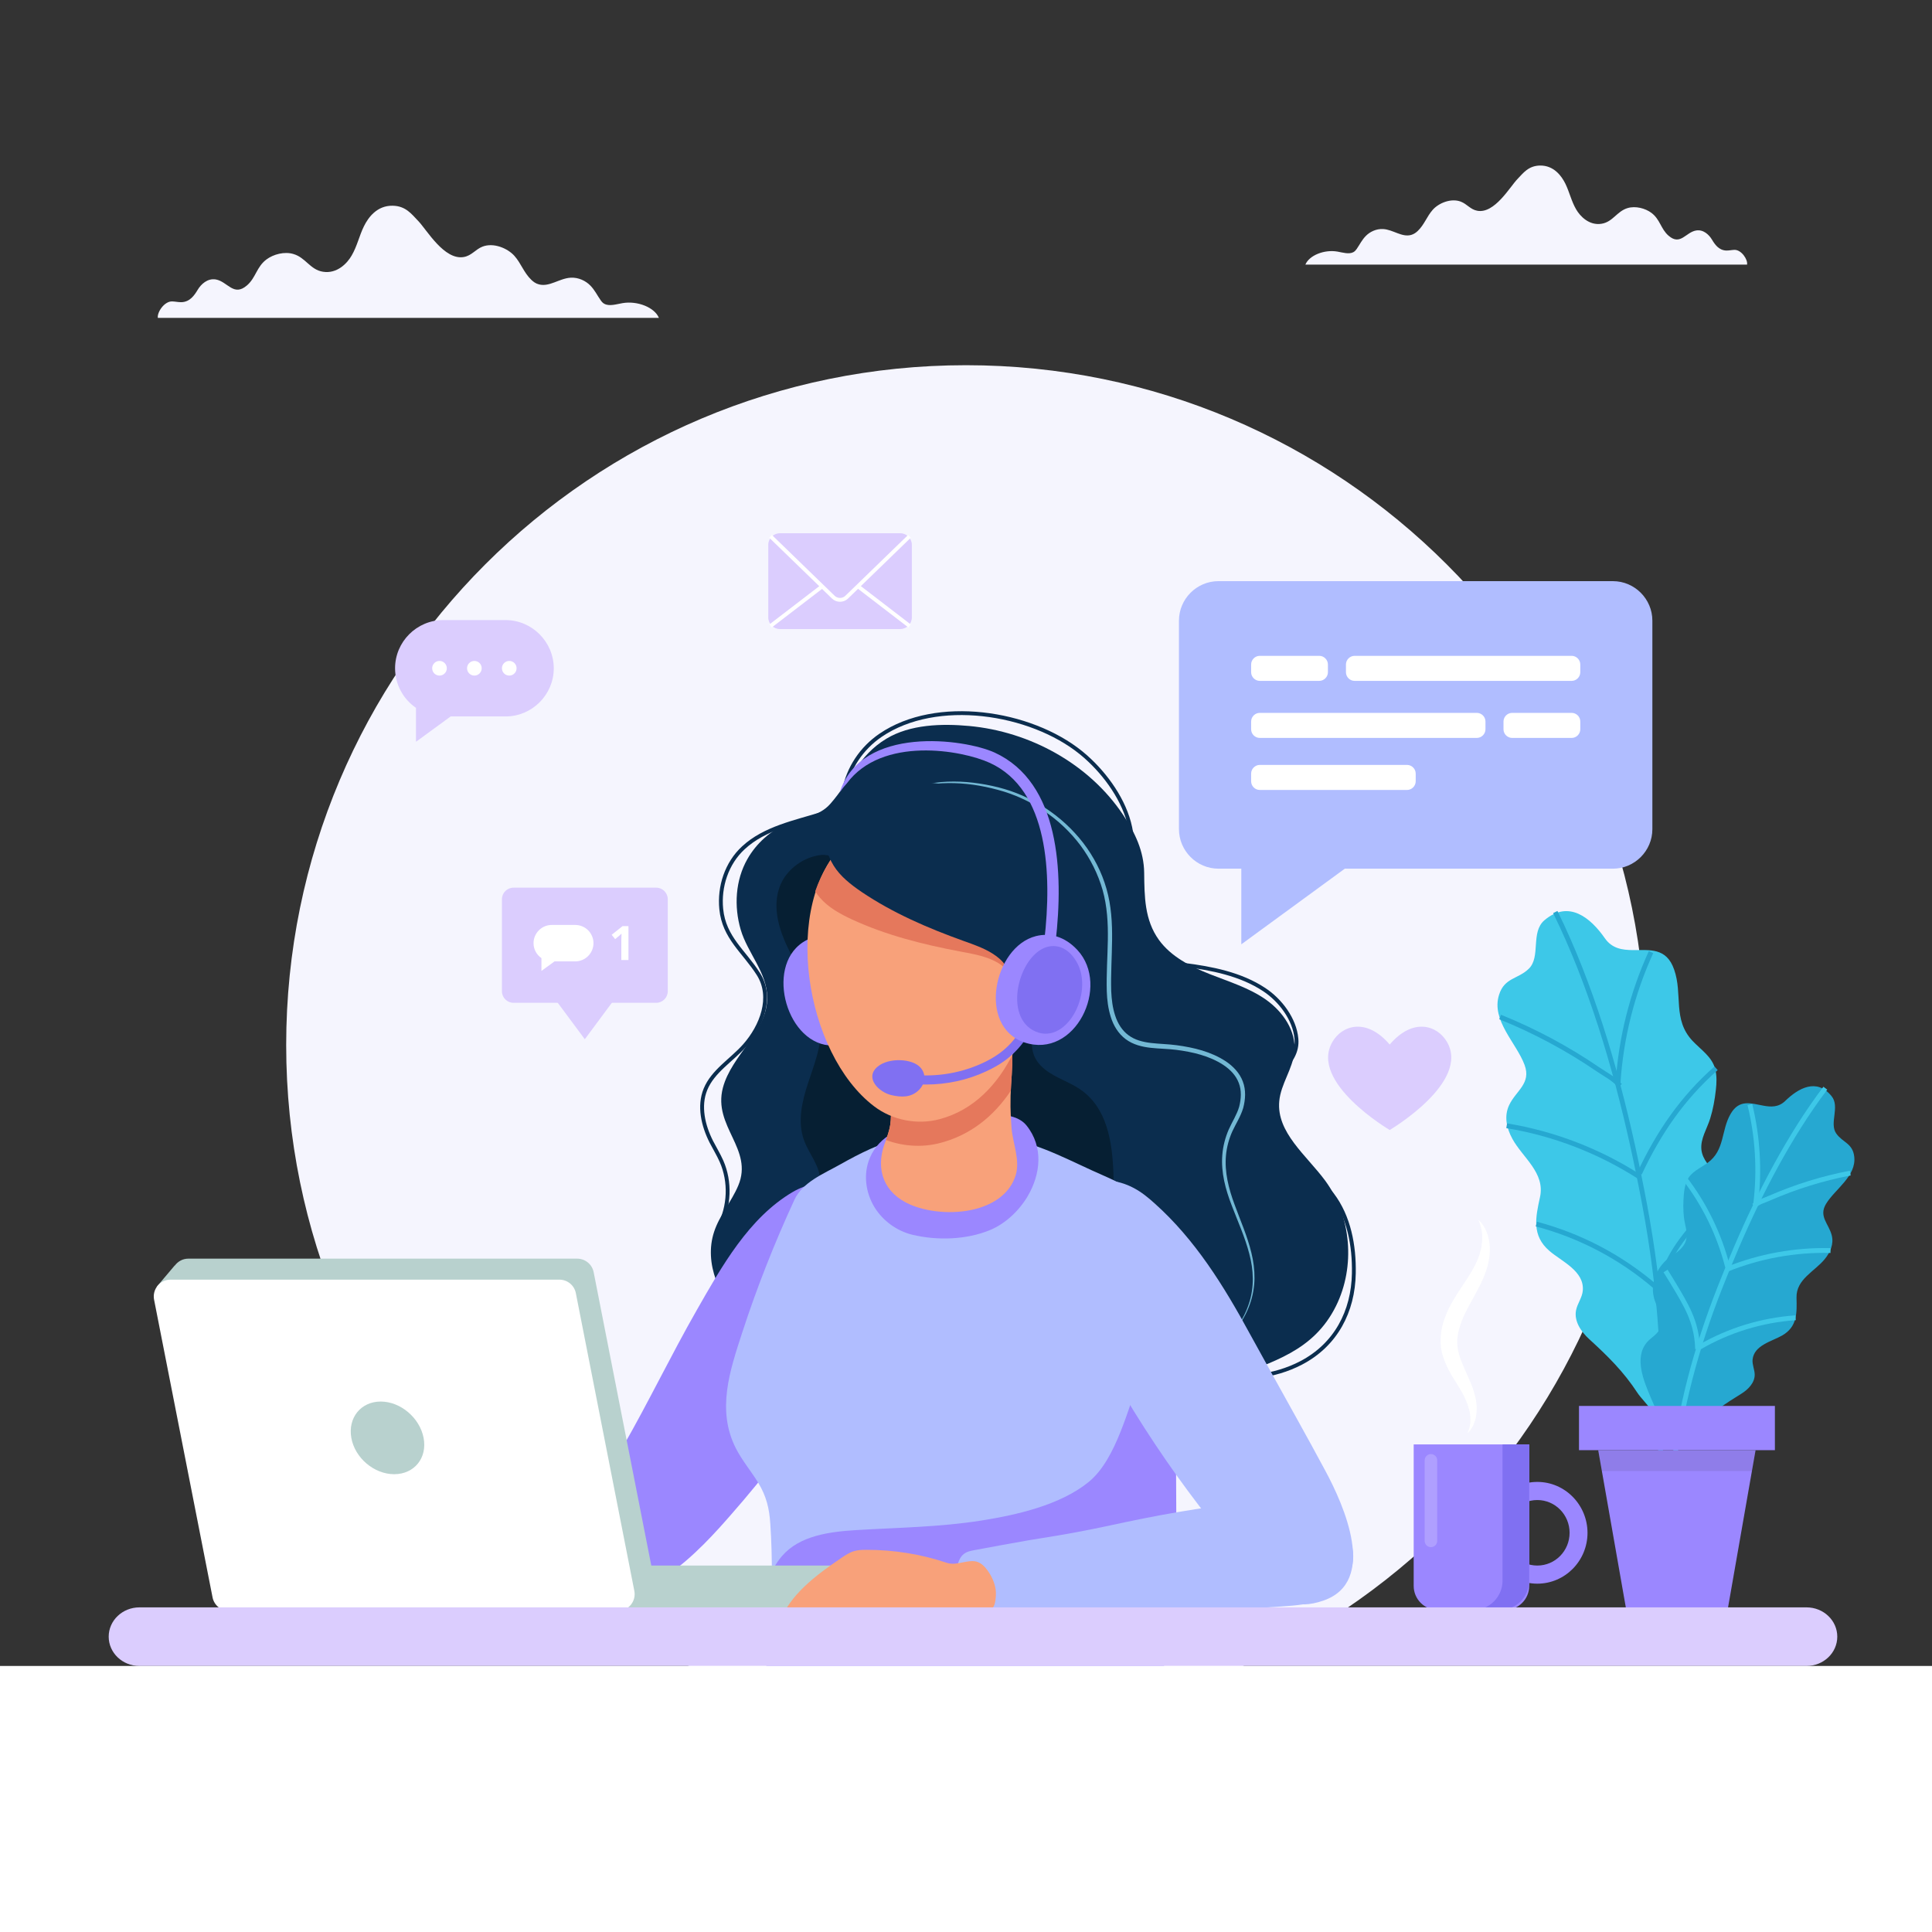
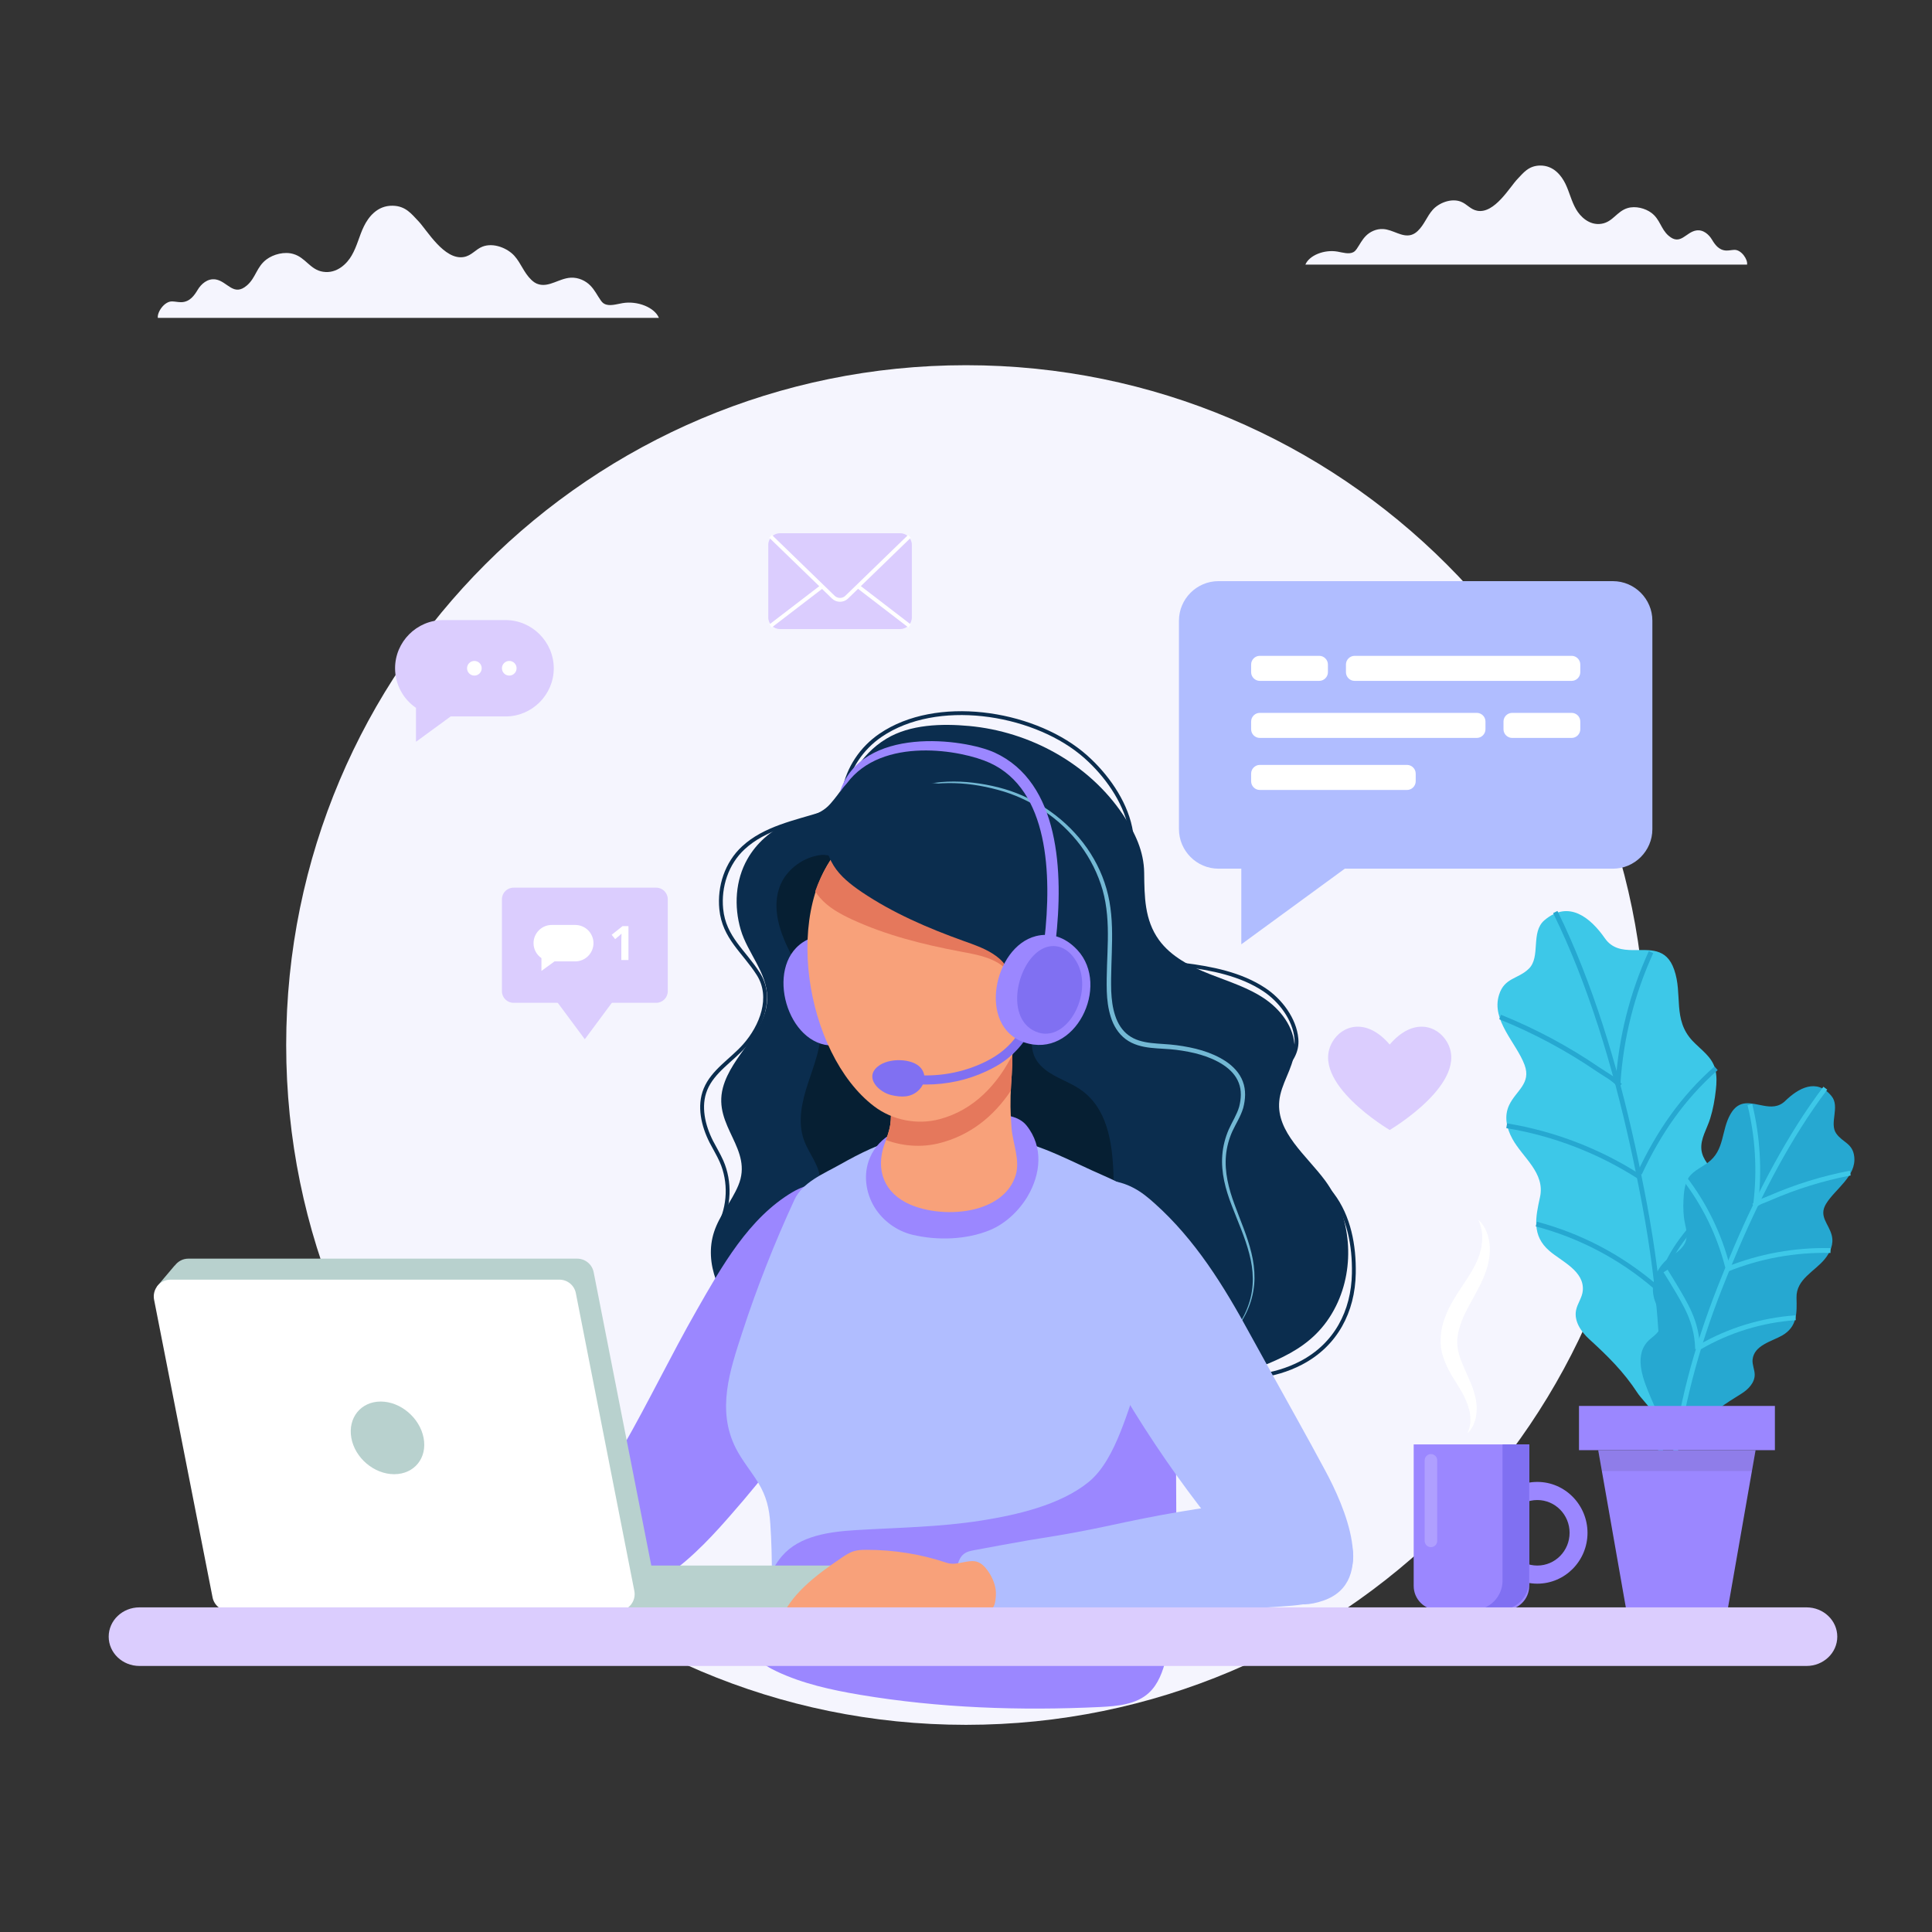
<svg xmlns="http://www.w3.org/2000/svg" width="340" height="340" viewBox="0 0 340 340" fill="none">
  <rect x="0" y="0" width="340" height="340" fill="#333333" stroke="none" />
  <g clip-path="url(#clip0)">
    <path d="M170 303.542C236.073 303.542 289.636 249.98 289.636 183.906C289.636 117.833 236.073 64.27 170 64.27C103.927 64.27 50.364 117.833 50.364 183.906C50.364 249.98 103.927 303.542 170 303.542Z" fill="#F5F5FE" />
    <path d="M215.26 243.054C207.408 245.836 197.929 245.547 190.773 240.969C183.753 236.458 177.343 233.202 168.694 233.372C160.962 233.507 154.586 237.696 147.09 238.578C141.155 239.29 135.135 236.695 130.828 232.541C126.622 228.488 123.841 222.315 125.673 216.77C126.622 213.87 128.725 211.479 129.912 208.664C132.659 202.187 125.418 198.269 127.216 191.436C128.742 185.636 135.118 181.481 135.016 175.478C134.949 171.086 131.54 167.678 130.353 163.608C129.149 159.504 129.403 154.909 131.54 151.161C133.1 148.414 135.627 146.159 138.544 144.904C141.155 143.785 144.089 143.768 146.107 141.478C149.719 137.392 151.041 132.983 155.993 129.998C160.182 127.471 165.727 127.319 170.543 127.76C181.226 128.743 191.604 134.39 197.624 143.361C199.761 146.549 201.304 149.805 201.355 153.586C201.405 157.724 201.405 161.878 203.949 165.406C206.086 168.356 209.494 170.086 212.886 171.426C216.277 172.765 219.821 173.834 222.806 175.936C225.774 178.039 228.148 181.464 227.792 185.093C227.503 188.129 225.4 190.757 225.129 193.793C224.62 199.304 229.928 203.323 233.218 207.783C237.813 214.04 238.56 222.875 235.117 229.828C231.149 237.832 223.925 239.629 216.345 242.631C215.989 242.783 215.616 242.919 215.26 243.054Z" fill="#0B2D4E" />
    <path d="M158.13 139.901C160.724 138.375 163.743 137.68 166.744 137.561C169.763 137.442 172.764 137.832 175.698 138.562C181.565 140.037 186.907 143.53 190.62 148.329C192.469 150.737 193.893 153.484 194.724 156.418C195.572 159.352 195.742 162.421 195.708 165.439C195.674 168.458 195.47 171.442 195.555 174.41C195.623 175.885 195.792 177.344 196.25 178.717C196.691 180.091 197.454 181.346 198.59 182.177C199.71 183.024 201.134 183.381 202.592 183.55C204.051 183.72 205.56 183.737 207.069 183.94C210.071 184.347 213.106 185.059 215.718 186.772C217.006 187.637 218.16 188.824 218.719 190.333C219.296 191.842 219.177 193.487 218.787 194.98C218.329 196.506 217.481 197.778 216.871 199.1C216.277 200.423 215.887 201.864 215.752 203.323C215.48 206.256 216.226 209.19 217.261 211.971C218.278 214.769 219.516 217.533 220.228 220.484C220.584 221.959 220.788 223.468 220.771 224.978C220.754 226.487 220.483 227.996 219.991 229.42C219.007 232.269 217.142 234.813 214.751 236.61C217.108 234.762 218.889 232.201 219.804 229.37C220.754 226.521 220.618 223.451 219.838 220.586C219.092 217.703 217.837 214.973 216.769 212.158C215.684 209.36 214.853 206.341 215.107 203.255C215.226 201.729 215.616 200.219 216.226 198.795C216.854 197.388 217.685 196.133 218.075 194.759C218.431 193.369 218.516 191.893 218.007 190.588C217.515 189.265 216.481 188.196 215.294 187.416C212.869 185.822 209.901 185.127 206.984 184.754C205.526 184.568 204.034 184.568 202.508 184.398C200.998 184.228 199.404 183.855 198.099 182.872C196.793 181.905 195.945 180.464 195.487 178.989C195.012 177.496 194.826 175.97 194.775 174.444C194.69 171.408 194.911 168.424 194.962 165.439C195.012 162.455 194.843 159.47 194.046 156.638C193.232 153.806 191.892 151.127 190.129 148.753C186.568 144.022 181.362 140.529 175.613 139.002C172.747 138.222 169.763 137.765 166.778 137.815C163.777 137.832 160.775 138.443 158.13 139.901Z" fill="#73B8D4" />
    <path d="M195.945 206.392C196.216 213.175 194.656 218.263 188.45 221.62C183.515 224.299 177.597 225.164 172.154 225.3C163.013 225.52 152.822 223.163 145.988 216.753C144.75 215.583 143.563 214.159 143.461 212.463C143.377 210.92 144.224 209.462 144.309 207.918C144.428 205.307 142.41 203.153 141.511 200.711C140.307 197.473 141.121 193.878 142.206 190.605C143.275 187.332 144.631 184.025 144.462 180.583C144.258 176.123 141.562 172.223 139.425 168.305C137.272 164.388 135.593 159.623 137.424 155.536C138.628 152.857 141.511 150.788 144.462 150.466C147.582 150.127 150.38 153.671 152.364 155.638C155.043 158.284 158.045 160.607 161.25 162.557C165.693 165.253 170.594 167.254 174.765 170.34C177.292 172.206 180.022 174.783 181.226 177.768C182.583 181.125 180.208 184.381 183.091 187.468C184.957 189.469 187.806 190.147 190.061 191.69C194.894 194.963 195.725 201.051 195.945 206.392Z" fill="#061F33" />
    <path d="M145.479 244.325C151.889 234.438 155.891 222.297 150.312 211.139C149.753 210.002 149.074 208.765 147.87 208.375C145.293 207.51 141.783 208.442 139.544 209.748C131.761 214.31 126.995 222.907 122.62 230.555C118.076 238.508 114.125 246.767 109.563 254.703C107.715 257.925 105.849 261.18 104.849 264.742C103.984 267.879 103.882 271.457 105.069 274.509C110.19 287.753 124.299 271.525 128.589 266.624C134.711 259.671 140.426 252.125 145.479 244.325Z" fill="#9B87FF" />
    <path d="M203.542 233.268C205.391 225.451 206.34 217.463 202.169 212.139C200.286 209.731 196.912 208.069 194.165 206.865C188.789 204.542 183.312 201.422 177.563 200.421C171.509 199.353 164.76 198.691 158.723 200.218C154.891 201.184 151.296 202.982 147.87 204.915C144.886 206.594 141.24 208.035 139.799 211.155C136.305 218.718 133.185 226.621 130.608 234.54C128.454 241.17 126.08 248.123 129.488 254.855C130.591 257.026 132.185 258.891 133.456 260.977C134.864 263.3 135.39 265.47 135.559 268.15C135.983 274.255 135.814 280.376 135.797 286.481C135.797 288.245 135.814 290.076 136.594 291.653C138.12 294.773 142.24 294.824 145.225 294.807C155.027 294.79 164.845 294.773 174.646 294.756C178.733 294.756 181.853 295.248 185.669 296.028C188.891 296.689 191.655 295.061 193.215 292.06C194.673 289.228 194.792 285.904 194.945 282.716C195.555 270.303 197.319 257.941 200.202 245.851C200.999 242.459 202.44 237.982 203.542 233.268Z" fill="#B0BDFF" />
    <path d="M180.836 210.545C183.142 206.661 183.668 201.812 180.649 198.064C179.259 196.351 176.817 196.165 174.731 196.114C170.611 196.029 166.49 196.47 162.488 197.42C158.672 198.318 154.772 199.827 153.11 203.694C151.872 206.56 152.313 209.883 153.924 212.495C155.4 214.869 157.841 216.632 160.555 217.294C164.947 218.345 170.102 218.193 174.29 216.446C176.919 215.327 179.276 213.156 180.836 210.545Z" fill="#9B87FF" />
    <path d="M207.019 269.082C206.985 263.096 206.951 257.11 206.934 251.107C206.917 249.021 208.273 236.337 205.034 236.473C204.678 236.49 204.356 236.676 204.085 236.88C202.474 238.033 201.643 239.966 200.88 241.797C198.523 247.546 196.539 256.754 191.604 260.79C186.602 264.877 178.903 266.606 172.696 267.59C165.438 268.743 158.062 268.828 150.719 269.269C145.971 269.557 140.731 270.235 137.628 273.83C135.407 276.391 134.27 280.24 133.083 283.361C132.049 286.091 131.218 289.347 133.321 291.822C134.22 292.874 135.474 293.569 136.729 294.163C141.308 296.316 146.31 297.401 151.296 298.249C165.269 300.589 179.496 301.081 193.656 300.403C196.674 300.25 199.964 299.962 202.186 297.91C203.847 296.384 204.628 294.146 205.187 291.958C207.086 284.531 207.052 276.747 207.019 269.082Z" fill="#9B87FF" />
    <path d="M140.121 166.796C134.762 172.307 139.629 185.755 148.159 183.804C157.333 181.719 155.942 167.423 147.65 165.066C144.428 164.167 141.85 165.015 140.121 166.796Z" fill="#9B87FF" />
    <path d="M213.174 242.138C218.533 242.816 224.196 242.358 228.979 239.849C235.083 236.661 238.136 230.81 238.254 224.078C238.339 219.194 237.406 214.124 234.456 210.224C231.251 206.001 225.892 203.39 223.891 198.472C222.602 195.284 222.908 190.96 225.468 188.484C227.096 186.924 228.368 185.143 228.148 182.803C227.842 179.344 225.316 176.02 222.484 174.155C218.346 171.408 213.191 170.407 208.341 169.797C205.051 169.373 201.779 168.457 200.761 164.913C200.218 162.997 200.32 160.996 200.218 159.029C199.998 154.84 199.693 150.669 199.065 146.514C198.353 141.732 195.25 137.12 191.79 133.83C191.299 133.355 190.773 132.897 190.247 132.473C181.328 125.249 164.811 122.689 154.976 129.387C151.618 131.676 149.278 135.169 148.532 139.154C148.04 141.817 147.311 142.393 144.699 143.207C139.968 144.683 134.576 145.717 130.828 149.193C127.877 151.907 126.538 156.027 126.928 159.978C127.419 165.015 130.947 167.44 133.473 171.425C136.051 175.512 134.016 180.633 131.031 184.007C128.725 186.602 125.452 188.501 124.147 191.706C122.943 194.657 123.74 198.082 125.181 200.931C125.775 202.084 126.453 203.186 126.979 204.373C128.556 207.985 128.386 212.293 126.555 215.786" stroke="#0B2D4E" stroke-width="0.678" stroke-miterlimit="10" />
    <path d="M228.385 249.955C230.03 252.923 231.658 255.874 233.252 258.858C236.508 264.912 242.528 278.359 232.879 281.683C228.012 283.362 225.231 281.717 222.009 278.173C209.833 264.759 199.455 249.735 191.248 233.591C188.196 227.588 180.056 211.936 189.925 208.375C193.045 207.239 196.64 207.511 199.557 209.088C200.897 209.8 202.084 210.766 203.203 211.784C210.325 218.143 215.396 226.333 219.906 234.643C222.704 239.764 225.57 244.851 228.385 249.955Z" fill="#B0BDFF" />
    <path d="M172.459 212.531C175.393 211.581 177.818 209.766 178.733 206.85C179.564 204.221 178.258 201.254 178.021 198.591C177.801 196.048 177.767 193.487 177.936 190.927C178.089 188.569 178.309 186.111 177.953 183.754C177.75 182.414 177.004 182.634 175.647 182.109C174.29 181.583 172.764 181.566 171.289 181.566C168.27 181.566 160.385 181.346 158.503 184.008C157.638 185.229 157.57 186.755 157.536 188.213C157.485 189.96 157.18 192.232 156.892 194.674C156.756 195.759 156.841 196.845 156.671 197.93C156.485 199.134 156.027 200.304 155.62 201.457C154.094 205.832 155.518 210.004 160.266 212.022C163.675 213.463 168.542 213.785 172.459 212.531Z" fill="#F8A17A" />
    <path d="M177.953 183.754C177.75 182.414 177.003 182.634 175.647 182.109C174.29 181.583 172.764 181.566 171.289 181.566C168.27 181.566 160.385 181.346 158.503 184.008C157.638 185.229 157.57 186.755 157.536 188.213C157.485 189.96 157.18 192.232 156.892 194.674C156.756 195.759 156.841 196.845 156.671 197.93C156.536 198.846 156.23 199.745 155.908 200.626C158.842 201.712 162.149 201.966 165.218 201.203C170.729 199.846 174.901 196.421 177.885 191.961C177.902 191.622 177.919 191.266 177.936 190.927C178.089 188.569 178.309 186.111 177.953 183.754Z" fill="#E5785C" />
    <path d="M182.345 166.49C182.328 162.454 181.769 158.622 180.717 155.434C176.24 141.698 159.113 138.307 148.786 148.176C137.289 159.165 141.681 185.449 153.805 194.674C157.044 197.15 161.453 198.015 165.387 196.946C177.292 193.758 182.413 179.107 182.345 166.49Z" fill="#F8A17A" />
    <path d="M180.09 166.83C185.364 163.947 186.975 171.239 186.076 174.868C185.703 176.36 185.109 177.835 184.177 179.056C182.922 180.718 179.344 183.482 177.275 181.651C176.342 180.82 176.24 179.429 176.206 178.175C176.139 174.851 176.512 168.78 180.09 166.83Z" fill="#F8A17A" />
    <path d="M162.929 190.859C161.64 190.859 160.334 190.757 159.028 190.57L159.266 188.993C163.997 189.688 168.711 189.027 172.9 187.094C174.036 186.568 175.003 186.009 175.85 185.398C177.394 184.279 178.716 182.821 179.666 181.176L181.039 181.99C179.971 183.821 178.496 185.449 176.783 186.687C175.85 187.365 174.799 187.959 173.561 188.535C170.254 190.079 166.625 190.859 162.929 190.859Z" fill="#8070F2" />
    <path d="M154.416 187.738C156.349 186.076 160.622 186.228 162.047 187.941C163.098 189.213 162.776 190.824 161.623 191.909C160.266 193.181 158.571 193.113 156.875 192.723C154.721 192.231 152.093 189.722 154.416 187.738Z" fill="#8070F2" />
    <path d="M182.362 155.994C177.648 141.546 159.605 137.968 148.752 148.346C146.361 150.635 144.614 153.569 143.461 156.859C143.699 157.232 143.97 157.605 144.292 157.978C145.784 159.708 147.836 160.827 149.905 161.793C155.942 164.591 162.471 166.219 169.016 167.457C169.491 167.542 169.983 167.644 170.475 167.729C172.272 168.085 174.07 168.526 175.647 169.458C180.09 172.087 178.19 177.852 181.446 180.379C181.735 180.599 182.04 180.752 182.345 180.854C183.549 176.546 184.109 171.985 184.092 167.627C184.041 163.387 183.464 159.351 182.362 155.994Z" fill="#E5785C" />
    <path d="M170.95 166.084C172.679 166.728 174.375 167.44 175.766 168.61C179.734 171.9 176.936 177.293 179.751 180.311C182.243 182.99 186.025 179.446 187.025 176.987C188.857 172.443 188.738 167.389 188.602 162.489C188.535 159.758 188.45 156.994 187.653 154.383C186.788 151.534 185.075 148.99 183.057 146.803C177.207 140.495 168.389 137.205 159.842 137.747C153.161 138.171 141.443 143.784 146.683 152.297C147.87 154.23 149.736 155.672 151.618 156.96C157.146 160.691 163.302 163.336 169.576 165.592C170.017 165.744 170.492 165.914 170.95 166.084Z" fill="#0B2D4E" />
    <path d="M182.294 164.743C174.85 166.643 171.984 180.667 180.276 183.448C189.196 186.449 195.47 173.527 189.62 167.202C187.348 164.743 184.702 164.133 182.294 164.743Z" fill="#9B87FF" />
    <path d="M184.736 166.541C179.598 167.371 176.444 178.275 181.735 181.277C187.415 184.499 192.757 174.782 189.416 169.186C188.111 167.015 186.398 166.286 184.736 166.541Z" fill="#8070F2" />
    <path d="M185.771 165.727L183.787 165.489C185.126 153.856 184.567 139.002 174.189 134.253C169.271 131.998 155.213 129.505 149.023 137.865C148.277 138.696 147.786 139.409 147.786 139.409C151.618 127.555 169.729 130.014 175.036 132.439C186.483 137.696 187.195 153.449 185.771 165.727Z" fill="#9B87FF" />
    <path d="M148.549 275.511H107.766V283.498H148.549V275.511Z" fill="#B8D1CE" />
    <path d="M114.769 276.291L104.476 223.892C104.204 222.501 102.984 221.501 101.576 221.501H33.135C32.152 221.501 31.304 221.993 30.761 222.722L30.744 222.705L27.59 226.436L30.388 225.825L40.529 277.427C40.8 278.818 42.021 279.818 43.428 279.818H111.852C113.718 279.801 115.125 278.105 114.769 276.291Z" fill="#B8D1CE" />
    <path d="M40.308 283.498H108.732C110.597 283.498 111.988 281.802 111.632 279.97L101.339 227.571C101.067 226.181 99.846 225.197 98.439 225.197H30.015C28.15 225.197 26.759 226.893 27.115 228.724L37.408 281.123C37.68 282.497 38.901 283.498 40.308 283.498Z" fill="white" />
    <path d="M61.827 253.042C62.455 256.57 65.829 259.435 69.374 259.435C72.918 259.435 75.224 256.57 74.546 253.042C73.867 249.515 70.493 246.649 66.999 246.649C63.506 246.649 61.2 249.515 61.827 253.042Z" fill="#B8D1CE" />
    <path d="M258.247 252.211C258.993 250.65 258.875 249.006 258.383 247.53C257.925 246.004 257.111 244.698 256.229 243.274C255.33 241.866 254.432 240.323 253.872 238.475C253.312 236.61 253.465 234.507 253.991 232.726C255.11 229.097 257.416 226.435 259.01 223.705C259.807 222.331 260.452 220.924 260.706 219.364C260.994 217.82 260.893 216.193 260.146 214.649C261.452 215.803 262.097 217.651 262.181 219.448C262.266 221.263 261.808 223.111 261.113 224.739C259.739 228.029 257.671 230.691 256.874 233.591C256.416 235.015 256.314 236.406 256.636 237.797C256.908 239.221 257.654 240.645 258.315 242.206C259.027 243.732 259.706 245.478 259.858 247.276C259.977 249.039 259.57 251.04 258.247 252.211Z" fill="white" />
    <path d="M264.878 283.328H253.024C250.684 283.328 248.785 281.429 248.785 279.089V254.195H269.117V279.089C269.117 281.429 267.218 283.328 264.878 283.328Z" fill="#9B87FF" />
    <path d="M270.542 260.793C265.658 260.793 261.707 264.812 261.707 269.747C261.707 274.698 265.658 278.7 270.542 278.7C275.425 278.7 279.376 274.681 279.376 269.747C279.36 264.812 275.408 260.793 270.542 260.793ZM270.542 275.512C267.404 275.512 264.861 272.935 264.861 269.747C264.861 266.559 267.404 263.981 270.542 263.981C273.679 263.981 276.222 266.559 276.222 269.747C276.222 272.935 273.679 275.512 270.542 275.512Z" fill="#9B87FF" />
    <path opacity="0.2" d="M251.82 272.273C251.21 272.273 250.718 271.781 250.718 271.17V256.994C250.718 256.383 251.21 255.892 251.82 255.892C252.431 255.892 252.923 256.383 252.923 256.994V271.17C252.923 271.781 252.431 272.273 251.82 272.273Z" fill="white" />
    <path d="M264.42 254.195V278.173C264.42 281.022 262.114 283.328 259.265 283.328H263.962C266.811 283.328 269.117 281.022 269.117 278.173V254.195H264.42Z" fill="#8070F2" />
    <path d="M214.429 152.874H283.836C287.669 152.874 290.789 149.737 290.789 145.921V109.225C290.789 105.41 287.669 102.272 283.836 102.272H214.429C210.597 102.272 207.476 105.41 207.476 109.225V145.904C207.476 149.737 210.613 152.874 214.429 152.874Z" fill="#B0BDFF" />
    <path d="M218.448 166.186V142.938L236.66 152.875L218.448 166.186Z" fill="#B0BDFF" />
    <path d="M259.892 129.863H221.704C220.873 129.863 220.178 129.185 220.178 128.337V126.98C220.178 126.132 220.873 125.454 221.704 125.454H259.892C260.723 125.454 261.418 126.132 261.418 126.98V128.337C261.418 129.168 260.723 129.863 259.892 129.863Z" fill="white" />
    <path d="M276.579 129.863H266.116C265.285 129.863 264.59 129.185 264.59 128.337V126.98C264.59 126.132 265.285 125.454 266.116 125.454H276.579C277.426 125.454 278.105 126.132 278.105 126.98V128.337C278.105 129.168 277.426 129.863 276.579 129.863Z" fill="white" />
    <path d="M238.39 115.415H276.578C277.426 115.415 278.105 116.11 278.105 116.941V118.298C278.105 119.129 277.426 119.824 276.578 119.824H238.39C237.542 119.824 236.864 119.129 236.864 118.298V116.941C236.864 116.11 237.559 115.415 238.39 115.415Z" fill="white" />
    <path d="M221.704 115.415H232.167C232.997 115.415 233.693 116.11 233.693 116.941V118.298C233.693 119.129 232.997 119.824 232.167 119.824H221.704C220.873 119.824 220.178 119.129 220.178 118.298V116.941C220.178 116.11 220.856 115.415 221.704 115.415Z" fill="white" />
    <path d="M247.615 139.02H221.704C220.873 139.02 220.178 138.342 220.178 137.494V136.138C220.178 135.307 220.873 134.611 221.704 134.611H247.615C248.446 134.611 249.141 135.307 249.141 136.138V137.494C249.141 138.325 248.446 139.02 247.615 139.02Z" fill="white" />
    <path d="M287.38 167.203C285.515 167.186 283.701 166.948 282.429 165.117C279.919 161.522 276.087 158.3 271.796 161.946C269.321 164.049 271.186 168.39 269.049 170.476C267.167 172.324 264.759 172.019 263.809 175.071C262.385 179.582 266.862 183.516 268.303 187.416C269.507 190.689 266.794 191.927 265.59 194.471C264.657 196.438 265.132 198.541 266.149 200.406C267.947 203.713 271.949 206.375 271.016 210.665C270.236 214.243 269.524 217.431 272.678 220.144C274.849 222.01 278.851 223.689 278.545 227.131C278.444 228.352 277.596 229.386 277.358 230.59C276.985 232.49 278.223 234.338 279.648 235.644C282.904 238.611 285.752 241.409 288.177 245.14C289.212 246.734 293.383 250.329 291.722 252.517C294.74 248.548 297.945 244.716 300.692 240.544C302.947 237.119 306.356 232.117 304.033 227.894C303.304 226.588 301.964 225.605 301.608 224.146C300.946 221.518 303.524 219.093 304.474 216.872C305.983 213.378 304.881 209.309 302.218 206.68C300.963 205.442 299.607 204.069 299.42 202.322C299.217 200.406 300.421 198.625 300.963 196.845C301.472 195.217 301.777 193.487 301.964 191.791C302.1 190.587 302.15 189.366 301.862 188.196C301.32 185.975 299.319 184.737 297.843 183.16C294.316 179.395 296.164 174.986 294.621 170.628C293.265 166.694 290.246 167.22 287.38 167.203Z" fill="#3DC8E8" />
    <path d="M292.095 256.976C293.4 241.952 292.196 226.825 289.432 212.021C286.787 197.913 283.311 183.753 278.054 170.374C276.731 167.022 275.291 163.728 273.706 160.5" stroke="#26A8D1" stroke-width="0.848" stroke-miterlimit="10" />
    <path d="M285.108 191.061C283.735 189.62 282.819 189.28 281.174 188.161C275.81 184.501 270.037 181.413 264 178.976" stroke="#26A8D1" stroke-width="0.848" stroke-miterlimit="10" />
    <path d="M288.618 207.172C281.53 202.593 273.475 199.473 265.149 198.116" stroke="#26A8D1" stroke-width="0.848" stroke-miterlimit="10" />
    <path d="M291.433 226.537C285.385 221.297 278.11 217.454 270.367 215.414" stroke="#26A8D1" stroke-width="0.848" stroke-miterlimit="10" />
    <path d="M284.752 190.588C285.261 182.635 287.245 174.8 290.551 167.56" stroke="#26A8D1" stroke-width="0.848" stroke-miterlimit="10" />
    <path d="M288.534 206.51C291.891 199.337 296.065 193.24 302 188" stroke="#26A8D1" stroke-width="0.848" stroke-miterlimit="10" />
    <path d="M291.874 227.097C292.332 224.875 293.146 222.739 294.282 220.772C295.588 218.482 297.301 216.447 299.047 214.48C300.302 213.056 301.574 211.648 302.88 210.258" stroke="#26A8D1" stroke-width="0.848" stroke-miterlimit="10" />
    <path d="M310.29 194.571C311.647 194.826 312.986 194.894 314.174 193.741C316.497 191.485 319.719 189.671 322.33 192.91C323.839 194.775 321.889 197.675 323.144 199.472C324.263 201.066 326.044 201.185 326.315 203.542C326.722 207.001 322.941 209.24 321.347 211.868C320.024 214.073 321.821 215.345 322.347 217.362C322.754 218.923 322.11 220.381 321.109 221.602C319.346 223.756 316.073 225.129 316.158 228.368C316.225 231.064 316.31 233.472 313.648 235.015C311.816 236.067 308.679 236.728 308.425 239.272C308.34 240.17 308.798 241.035 308.798 241.934C308.798 243.358 307.645 244.529 306.441 245.275C303.677 246.97 301.218 248.615 298.929 250.972C297.962 251.99 294.435 254.025 295.334 255.822C293.689 252.533 291.908 249.294 290.484 245.902C289.314 243.104 287.533 239 289.805 236.253C290.518 235.405 291.62 234.88 292.095 233.879C292.943 232.065 291.399 229.945 291.026 228.198C290.416 225.451 291.789 222.653 294.062 221.11C295.147 220.381 296.317 219.584 296.69 218.329C297.097 216.972 296.47 215.497 296.334 214.141C296.198 212.886 296.215 211.58 296.317 210.342C296.385 209.46 296.521 208.561 296.894 207.748C297.589 206.204 299.217 205.594 300.506 204.644C303.592 202.406 302.846 198.947 304.576 195.996C306.102 193.384 308.204 194.198 310.29 194.571Z" fill="#26A8D1" />
    <path d="M294.435 259.044C295.571 247.971 298.539 237.152 302.591 226.808C306.458 216.938 310.952 207.154 316.615 198.183C318.068 195.892 319.592 193.662 321.226 191.5" stroke="#3DC8E8" stroke-width="0.848" stroke-miterlimit="10" />
    <path d="M308.628 212.207C309.832 211.359 310.16 211.405 311.5 210.811C316.027 208.844 320.764 207.371 325.616 206.443" stroke="#3DC8E8" stroke-width="0.848" stroke-miterlimit="10" />
    <path d="M303.863 223.399C309.646 221.059 315.903 219.922 322.143 220.075" stroke="#3DC8E8" stroke-width="0.848" stroke-miterlimit="10" />
    <path d="M299.132 237.066C304.26 234.089 310.076 232.315 316 231.903" stroke="#3DC8E8" stroke-width="0.848" stroke-miterlimit="10" />
    <path d="M308.967 211.902C309.697 206.069 309.34 200.099 307.95 194.385" stroke="#3DC8E8" stroke-width="0.848" stroke-miterlimit="10" />
    <path d="M304.016 222.924C302.574 217.26 299.963 211.884 296.368 207.255" stroke="#3DC8E8" stroke-width="0.848" stroke-miterlimit="10" />
    <path d="M298.742 237.407C298.708 235.728 298.42 234.066 297.877 232.489C297.25 230.64 296.283 228.945 295.3 227.266C294.587 226.062 293.858 224.858 293.112 223.671" stroke="#3DC8E8" stroke-width="0.848" stroke-miterlimit="10" />
    <path d="M281.259 255.212H308.95L304.101 282.921H286.126L281.259 255.212Z" fill="#9B87FF" />
    <path d="M277.878 255.204H312.353V247.421H277.878V255.204Z" fill="#9B87FF" />
    <path opacity="0.1" d="M308.306 258.875H281.903L281.259 255.212H308.95L308.306 258.875Z" fill="#231F20" />
    <path d="M180.887 271.085C181.718 270.95 182.549 270.814 183.38 270.678C187.432 270.051 191.468 269.288 195.487 268.423C203.44 266.693 211.427 265.218 219.516 264.438C220.381 264.353 221.229 264.285 222.094 264.217C225.723 263.946 229.521 263.861 232.845 265.591C236.169 267.321 238.814 271.424 238 275.393C237.423 278.174 235.304 280.259 232.947 281.311C230.59 282.362 227.978 282.549 225.434 282.718C217.176 283.278 208.918 283.837 200.659 284.38C196.573 284.651 192.486 284.94 188.382 285.228C184.482 285.499 180.514 286.059 176.597 286.042C174.935 286.042 173.086 285.737 171.696 284.617C169.763 283.074 168.593 279.801 168.406 277.258C168.304 275.935 168.576 274.324 169.593 273.493C170.136 273.052 170.831 272.917 171.492 272.798C174.612 272.221 177.733 271.628 180.887 271.085Z" fill="#B0BDFF" />
    <path d="M171.611 283.667C169.61 284.074 168.05 285.838 166.066 286.414C164.641 286.838 163.132 286.618 161.759 286.092C160.504 285.617 159.232 285.363 157.943 284.956C156.943 284.634 155.586 283.955 154.501 284.176C151.669 284.769 148.854 286.77 146.293 288.076C145.717 288.364 145.089 288.67 144.445 288.551C143.817 288.432 143.275 287.669 143.648 287.126C142.919 287.822 141.935 289.195 140.748 288.653C140.256 288.432 139.968 287.788 140.239 287.33C139.832 287.771 139.408 288.246 138.832 288.466C138.272 288.687 137.526 288.585 137.204 288.093C137.051 287.856 137 287.567 136.984 287.279C136.933 286.295 137.238 285.329 137.645 284.447C139.663 280.055 144.224 276.782 148.091 274.154C148.769 273.696 149.481 273.221 150.261 272.984C150.974 272.763 151.72 272.746 152.466 272.746C157.282 272.729 162.098 273.509 166.642 275.036C167.626 275.375 168.711 275.087 169.695 274.9C170.424 274.764 171.187 274.629 171.899 274.832C172.696 275.07 173.307 275.697 173.798 276.375C174.697 277.613 175.376 279.241 175.257 280.801C175.172 281.988 175.087 283.26 173.697 283.497C173.137 283.599 172.561 283.531 171.984 283.599C171.899 283.616 171.747 283.65 171.611 283.667Z" fill="#F8A17A" />
    <path d="M317.921 293.181H24.538C21.553 293.181 19.128 290.875 19.128 288.026C19.128 285.177 21.553 282.871 24.538 282.871H317.921C320.906 282.871 323.331 285.177 323.331 288.026C323.331 290.875 320.906 293.181 317.921 293.181Z" fill="#DBCDFE" />
    <path d="M88.96 109.123H78.005C73.342 109.123 69.526 112.939 69.526 117.602C69.526 120.485 70.984 123.045 73.206 124.571V130.541L79.311 126.081H88.977C93.64 126.081 97.455 122.265 97.455 117.602C97.438 112.939 93.623 109.123 88.96 109.123Z" fill="#DBCDFE" />
-     <path d="M77.344 118.891C78.055 118.891 78.632 118.314 78.632 117.602C78.632 116.89 78.055 116.313 77.344 116.313C76.632 116.313 76.055 116.89 76.055 117.602C76.055 118.314 76.632 118.891 77.344 118.891Z" fill="white" />
    <path d="M83.482 118.891C84.194 118.891 84.771 118.314 84.771 117.602C84.771 116.89 84.194 116.313 83.482 116.313C82.77 116.313 82.194 116.89 82.194 117.602C82.194 118.314 82.77 118.891 83.482 118.891Z" fill="white" />
    <path d="M89.621 118.891C90.333 118.891 90.91 118.314 90.91 117.602C90.91 116.89 90.333 116.313 89.621 116.313C88.909 116.313 88.332 116.89 88.332 117.602C88.332 118.314 88.909 118.891 89.621 118.891Z" fill="white" />
    <path d="M254.635 183.346C252.94 180.446 248.683 179.005 244.563 183.821C240.442 179.005 236.169 180.446 234.49 183.346C230.318 190.468 244.563 198.862 244.563 198.862C244.563 198.862 258.807 190.468 254.635 183.346Z" fill="#DBCDFE" />
    <path d="M158.435 110.7H137.238C136.119 110.7 135.203 109.784 135.203 108.665V95.879C135.203 94.76 136.119 93.844 137.238 93.844H158.435C159.554 93.844 160.47 94.76 160.47 95.879V108.665C160.47 109.784 159.554 110.7 158.435 110.7Z" fill="#DBCDFE" />
    <path d="M135.61 94.387L146.666 105.104C147.294 105.714 148.362 105.714 148.99 105.104L160.046 94.387" stroke="white" stroke-width="0.678" stroke-miterlimit="10" />
    <path d="M135.61 110.156L144.699 103.187" stroke="white" stroke-width="0.678" stroke-miterlimit="10" />
    <path d="M160.063 110.156L150.991 103.187" stroke="white" stroke-width="0.678" stroke-miterlimit="10" />
    <path d="M115.481 176.478H90.367C89.248 176.478 88.332 175.562 88.332 174.443V158.249C88.332 157.13 89.248 156.214 90.367 156.214H115.481C116.6 156.214 117.516 157.13 117.516 158.249V174.443C117.516 175.562 116.6 176.478 115.481 176.478Z" fill="#DBCDFE" />
    <path d="M102.916 182.888L108.037 175.986H97.794L102.916 182.888Z" fill="#DBCDFE" />
    <path d="M110.597 168.95H109.343V165.49L109.36 164.931L109.377 164.303C109.173 164.507 109.02 164.642 108.936 164.71L108.257 165.27L107.647 164.507L109.563 162.98H110.597V168.95Z" fill="white" />
    <path d="M101.237 162.776H97.099C95.336 162.776 93.894 164.218 93.894 165.981C93.894 167.067 94.437 168.033 95.285 168.61V170.865L97.591 169.186H101.237C103 169.186 104.442 167.745 104.442 165.981C104.442 164.218 103 162.776 101.237 162.776Z" fill="white" />
-     <path d="M340 293.181H0V340.001H340V293.181Z" fill="white" />
    <path d="M27.777 55.943C27.624 54.976 28.896 53.009 30.303 53.043C30.863 53.06 31.405 53.196 31.965 53.179C33.457 53.111 34.221 51.941 34.797 50.991C35.374 50.025 36.51 48.939 37.968 49.177C40.054 49.533 41.105 52.28 43.479 50.211C45.039 48.854 45.141 46.972 46.905 45.649C48.109 44.751 50.076 44.208 51.687 44.717C53.806 45.361 54.587 47.464 56.825 47.82C59.318 48.227 61.115 46.328 61.895 44.954C62.862 43.292 63.218 41.495 64.049 39.816C64.812 38.256 66.355 36.153 69.102 36.204C71.425 36.238 72.46 37.713 73.596 38.883C75.088 40.41 78.175 45.87 81.651 45.225C83.007 44.971 83.686 43.886 84.89 43.411C86.857 42.631 89.35 43.699 90.537 45.039C91.724 46.379 92.182 47.99 93.521 49.261C93.86 49.584 94.284 49.906 94.827 50.041C96.692 50.55 98.422 48.99 100.423 48.871C101.797 48.787 103.085 49.431 103.865 50.228C104.662 51.025 105.086 51.958 105.697 52.822C105.866 53.06 106.053 53.314 106.358 53.467C107.24 53.942 108.461 53.535 109.546 53.348C112.192 52.89 115.21 54.111 115.956 55.943H27.777Z" fill="#F5F5FE" />
    <path d="M307.458 46.532C307.594 45.667 306.458 43.937 305.22 43.971C304.728 43.988 304.253 44.107 303.762 44.09C302.456 44.022 301.778 43.005 301.269 42.157C300.76 41.309 299.76 40.342 298.488 40.563C296.656 40.868 295.724 43.293 293.638 41.478C292.264 40.291 292.163 38.613 290.62 37.459C289.551 36.662 287.822 36.188 286.397 36.629C284.532 37.205 283.836 39.053 281.852 39.376C279.665 39.732 278.071 38.053 277.376 36.849C276.528 35.391 276.206 33.814 275.476 32.321C274.798 30.948 273.441 29.099 271.017 29.133C268.965 29.167 268.049 30.473 267.048 31.507C265.743 32.847 263.013 37.68 259.96 37.086C258.773 36.866 258.18 35.916 257.094 35.492C255.365 34.814 253.16 35.747 252.126 36.934C251.091 38.104 250.667 39.528 249.497 40.648C249.192 40.936 248.819 41.207 248.344 41.343C246.699 41.801 245.173 40.41 243.41 40.308C242.189 40.24 241.069 40.8 240.374 41.512C239.679 42.208 239.289 43.038 238.763 43.802C238.611 44.022 238.441 44.225 238.17 44.378C237.39 44.785 236.304 44.446 235.372 44.276C233.031 43.869 230.386 44.955 229.725 46.566H307.458V46.532Z" fill="#F5F5FE" />
  </g>
  <defs>
    <clipPath id="clip0">
      <rect width="340" height="340" fill="white" />
    </clipPath>
  </defs>
</svg>